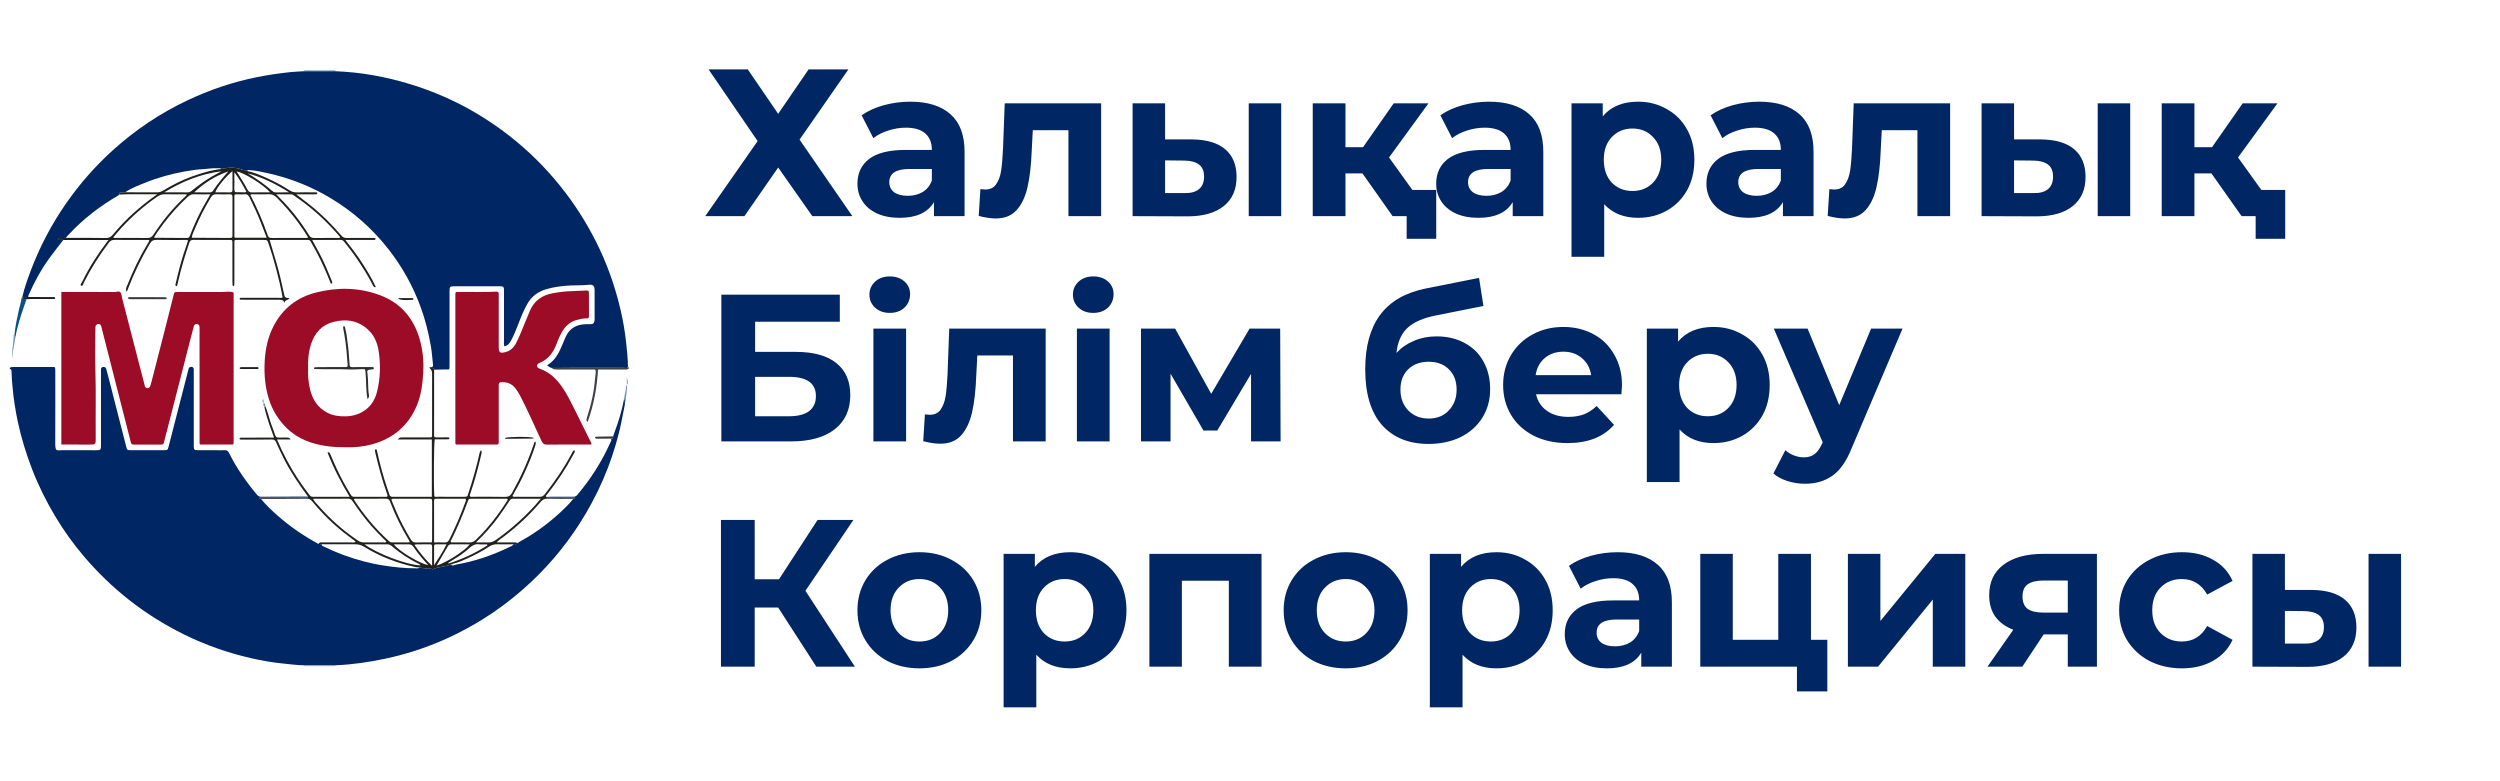
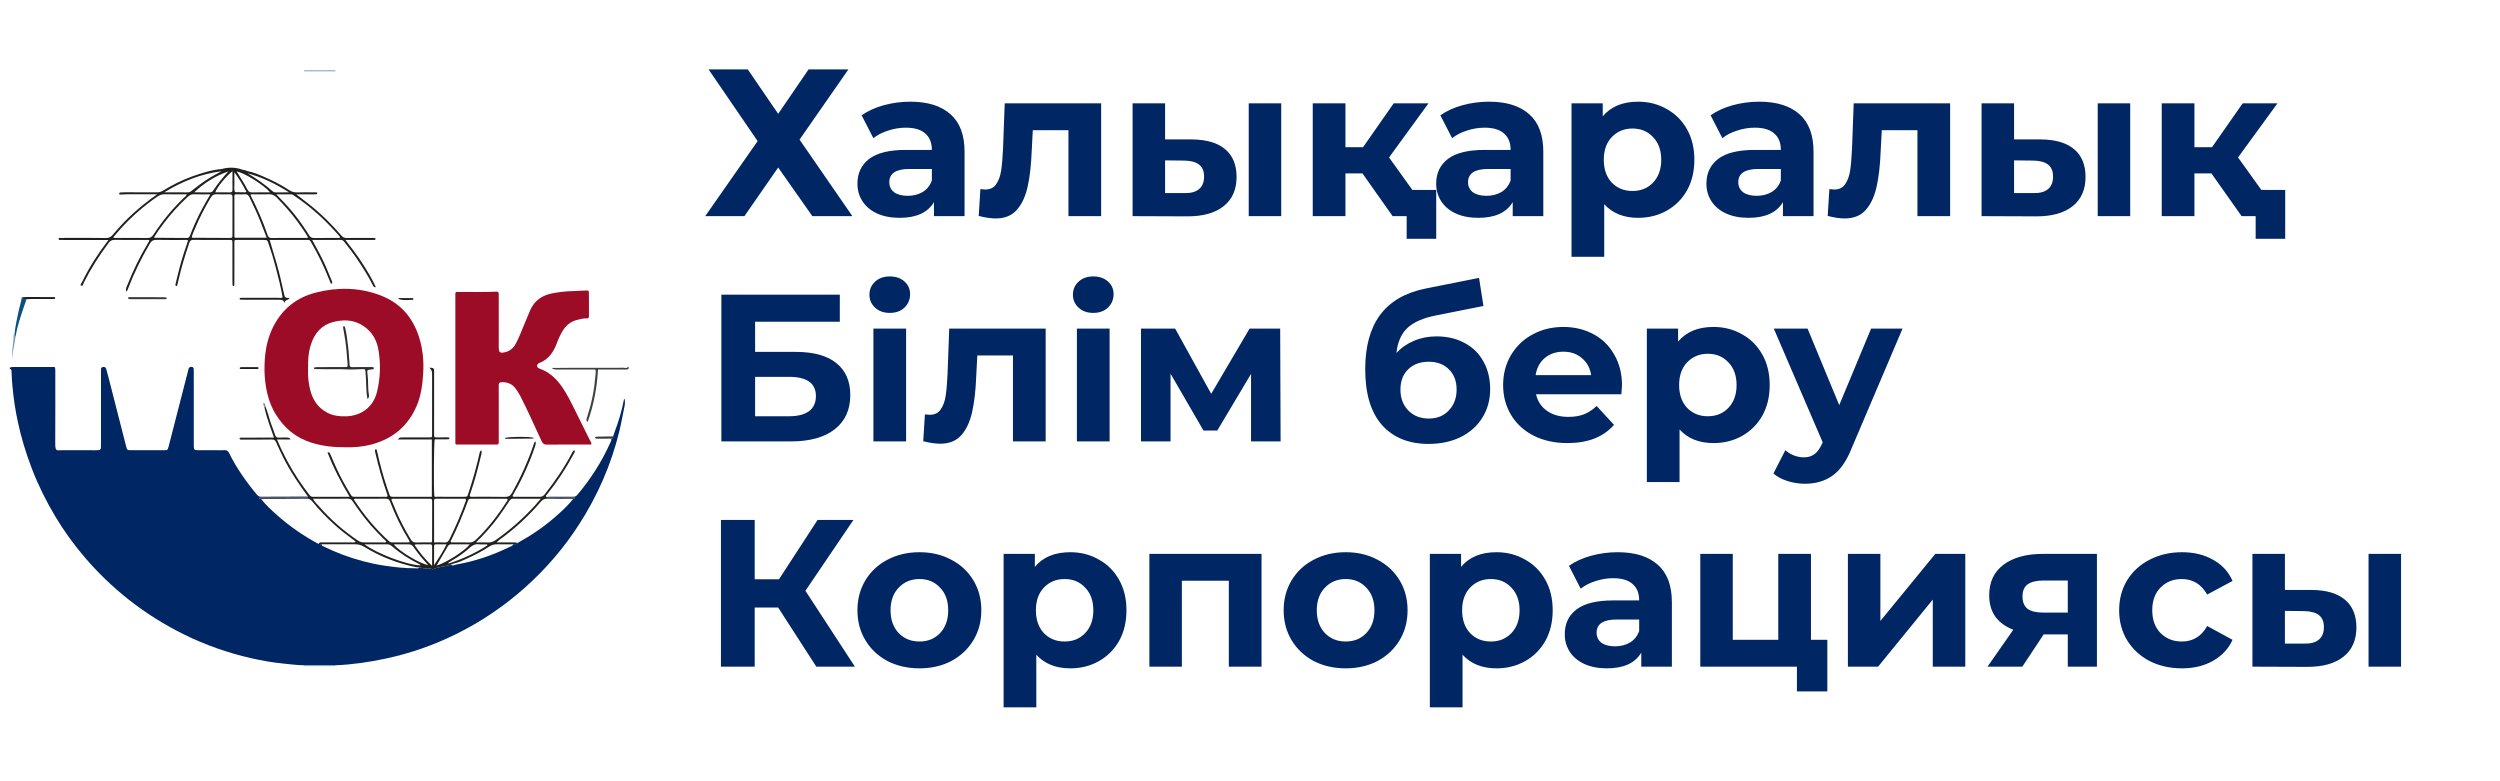
<svg xmlns="http://www.w3.org/2000/svg" width="1920" height="600" viewBox="0 0 1920 600" fill="none">
  <path d="M7.5 282.46C8.48 281.8 9.6 281.87 10.71 281.87C20.38 281.88 30.05 281.88 39.72 281.88C42.07 281.88 42.48 281.25 42.48 284.79C42.46 303.39 42.54 321.99 42.43 340.58C42.39 347.02 43.7 345.75 47.5 345.77C56.05 345.8 64.61 345.79 73.17 345.78C77.53 345.77 77.55 345.76 77.55 341.47C77.56 323.24 77.55 305.02 77.55 286.79C77.55 285.8 77.57 284.81 77.56 283.81C77.55 282.66 77.97 281.97 79.25 281.85C80.41 281.75 81.22 282.1 81.54 283.21C82.15 285.33 82.72 287.47 83.27 289.61C87.78 307.21 92.28 324.81 96.77 342.41C97.61 345.71 97.6 345.75 100.87 345.76C109.18 345.78 117.48 345.79 125.79 345.76C128.69 345.75 128.77 345.72 129.52 342.81C132.76 330.33 135.96 317.84 139.16 305.35C140.96 298.34 142.7 291.32 144.57 284.33C144.79 283.49 144.79 282.29 145.95 281.9C147.66 281.32 148.8 282.07 148.82 283.9C148.86 288.24 148.83 292.58 148.83 296.92C148.83 311.43 148.83 325.93 148.83 340.44C148.83 341.06 148.82 341.68 148.83 342.3C148.9 345.49 149.1 345.73 152.18 345.75C156.89 345.79 161.6 345.76 166.31 345.77C168.29 345.77 170.29 345.89 172.26 345.73C174.13 345.58 175.13 346.26 175.97 347.97C178.86 353.85 182.2 359.47 185.91 364.88C189.48 370.09 193.25 375.13 197.36 379.93C198.24 380.96 199.04 381.5 200.43 381.49C212.46 381.41 224.48 381.4 236.51 381.37C236.03 382.79 234.84 382.07 234.02 382.08C223.05 382.13 212.08 382.11 201.11 382.14C200.42 382.14 199.53 381.68 198.96 382.74C199.45 382.85 199.91 382.96 200.37 383.07C204.25 387.89 208.77 392.1 213.39 396.16C222.95 404.55 233.39 411.71 244.59 417.75C245.44 417.84 246.29 417.93 247.14 418.01C246.8 419.3 247.94 419.37 248.62 419.71C253.46 422.11 258.42 424.27 263.5 426.14C273.78 429.9 284.27 432.79 295.13 434.4C302.96 435.56 310.78 436.49 318.7 436.43C319.85 436.42 321.17 436.96 322.14 435.81C324.03 436.27 325.93 436.56 327.9 436.48C329.09 436.43 330.35 436.18 331.48 437.01C331.8 437.25 332.51 437.28 332.88 437.09C337.05 435.02 341.84 435.34 346.09 433.61C347.58 434.99 349.02 433.79 350.49 433.54C364.77 431.08 378.33 426.4 391.34 420.08C392.41 419.56 393.71 419.33 394.21 418.01C395.17 417.45 396.68 418.67 397.33 417.07C407.88 411.33 417.75 404.58 426.77 396.67C431.59 392.45 436.34 388.1 440.32 383.03C440.74 382.77 441.55 383.21 441.64 382.12C435.21 382.12 428.83 382.15 422.44 382.09C421.54 382.08 420.48 382.63 419.72 381.63C420.95 381.58 422.18 381.49 423.41 381.48C428.98 381.46 434.55 381.44 440.11 381.5C441.45 381.51 442.41 381.2 443.31 380.14C453.64 367.94 462.15 354.6 468.69 340.01C469.12 339.04 469.89 338.07 469.4 336.86C470.55 336.86 471.16 336.39 470.88 335.15C471.27 334 471.62 332.84 472.05 331.7C475.18 323.46 477.67 315.05 479.28 306.38C480.42 306.82 479.57 307.88 479.96 308.56C479.91 309.43 479.97 310.31 479.8 311.15C478.37 318 477.2 324.89 475.52 331.7C469.28 357.03 458.97 380.58 444.9 402.49C433.28 420.6 419.39 436.78 403.33 451.13C387.29 465.46 369.65 477.4 350.4 486.92C333.05 495.5 314.9 501.85 295.93 505.87C283.25 508.55 270.49 510.43 257.53 510.94C249.54 510.94 241.55 510.94 233.56 510.94C227.87 510.85 222.25 510.09 216.6 509.51C208.5 508.69 200.5 507.24 192.61 505.43C174.97 501.38 157.95 495.44 141.69 487.43C126.36 479.88 111.94 470.88 98.53 460.26C86.26 450.54 75.06 439.72 64.91 427.84C56.55 418.05 49.04 407.63 42.43 396.58C35.41 384.84 29.34 372.63 24.45 359.84C19.97 348.12 16.29 336.18 13.68 323.92C11.79 315.01 10.39 306.03 9.59 296.94C9.25 293.12 8.95 289.31 8.88 285.48C8.86 284.47 8.77 283.46 7.49 283.2C7.5 282.96 7.5 282.71 7.5 282.46Z" fill="#002664" />
  <path d="M257.47 54.07C257.47 54.29 257.5 54.5 257.57 54.71C249.56 54.71 241.56 54.71 233.55 54.71C233.62 54.51 233.65 54.29 233.66 54.08C241.6 54.07 249.53 54.07 257.47 54.07Z" fill="#698DB5" />
  <path d="M233.66 511.6C233.68 511.38 233.65 511.16 233.58 510.96C241.57 510.96 249.56 510.96 257.55 510.96C257.48 511.17 257.45 511.38 257.47 511.6C249.53 511.6 241.6 511.6 233.66 511.6Z" fill="#7D99BE" />
-   <path d="M233.55 54.71C241.56 54.71 249.56 54.71 257.57 54.71C277.23 55.42 296.42 58.94 315.19 64.69C343.03 73.21 368.43 86.51 391.37 104.45C405.95 115.85 419.02 128.78 430.59 143.26C441.12 156.43 450.13 170.51 457.72 185.55C466.23 202.41 472.47 220.1 476.71 238.47C478.53 246.36 479.92 254.36 480.8 262.45C481.5 268.84 482.23 275.21 482.24 281.64C481.49 283.22 480.06 282.45 478.97 282.45C465.53 282.51 452.09 282.48 438.64 282.49C433.71 282.5 428.78 282.56 423.85 282.6C422.48 282.32 421.34 281.66 420.23 280.52C426.6 276.71 429.52 270.46 432.19 264.03C433.03 261.99 433.85 259.93 434.82 257.95C437.79 251.88 442.93 249.27 449.46 249.01C450.82 248.95 452.19 249.04 453.55 248.98C455.55 248.88 456.18 248.34 456.55 246.4C456.69 245.68 456.66 244.92 456.66 244.18C456.67 237.24 456.68 230.3 456.66 223.36C456.65 219.37 455.64 218.32 451.86 218.74C447.29 219.25 442.71 219 438.14 219.24C431.73 219.57 425.4 220.33 419.23 222.21C413.2 224.05 408.49 227.47 405.23 232.98C402.2 238.1 400.12 243.6 397.98 249.1C396.28 253.46 394.54 257.8 392.27 261.91C391.16 263.92 389.8 265.5 387.43 265.99C386.79 264.65 387.09 263.39 387.08 262.18C387.06 249.91 387.07 237.64 387.07 225.37C387.07 224.25 387.05 223.14 387.04 222.02C387.03 220.67 386.34 219.96 385.01 219.89C384.39 219.85 383.77 219.87 383.15 219.87C371.87 219.87 360.59 219.87 349.31 219.87C348.94 219.87 348.57 219.86 348.19 219.87C345.77 219.99 345.38 220.36 345.26 222.67C345.22 223.54 345.25 224.4 345.25 225.27C345.25 243.49 345.25 261.71 345.25 279.93C345.25 284.61 345.46 283.67 341.57 283.75C338.85 283.81 336.12 283.86 333.4 283.91C332.76 282.09 331.17 282.54 329.82 282.42C329.96 281.72 330.53 281.85 330.97 281.9C332.34 282.03 332.69 281.36 332.55 280.12C332.02 275.47 331.74 270.77 330.96 266.16C329.2 255.86 326.69 245.75 323.09 235.9C317.15 219.66 308.84 204.78 298.18 191.19C285.9 175.54 271.21 162.62 254.2 152.34C239.01 143.16 222.71 136.76 205.39 132.94C200.83 131.93 196.25 130.95 191.57 130.63C190.9 130.59 190.04 130.28 189.78 131.35C188.53 130.56 187.03 130.66 185.67 130.17C180.61 128.35 175.43 128.4 170.25 129.79C169.19 128.9 167.92 129.31 166.74 129.23C163.39 129 160.09 129.69 156.76 129.84C151.82 130.06 146.92 130.77 142.08 131.64C131.56 133.54 121.25 136.35 111.33 140.4C106.13 142.52 100.8 144.42 96.14 147.69C94.93 147.73 93.71 147.74 92.51 147.83C91.44 147.91 91.6 148.72 91.65 149.44C91.38 149.67 91.14 149.94 90.84 150.11C76.81 158.24 64.07 168.01 53 179.89C52.18 180.77 51.16 181.51 50.72 182.7C50 182.72 49.26 182.67 48.56 182.79C47.33 183 45.01 182.2 45.05 183.33C45.11 185.21 47.39 183.76 48.56 184.35C45.04 188.95 41.41 193.46 38.02 198.15C31.59 207.05 26.31 216.6 21.94 226.67C21.75 227.1 21.75 227.61 21.67 228.09C20.2 228.14 18.74 228.18 17.27 228.23L17.14 228.13C18.64 221.41 20.96 214.93 23.36 208.51C30.39 189.74 39.63 172.11 51.13 155.67C61.46 140.91 73.29 127.47 86.64 115.39C103.78 99.89 122.79 87.1 143.68 77.2C160.93 69.02 178.89 62.92 197.65 59.18C206.11 57.5 214.61 56.27 223.19 55.37C226.66 55.02 230.11 54.9 233.55 54.71Z" fill="#002664" />
-   <path d="M47.11 341.41C47.11 302.16 47.11 263.3 47.11 224.22C48.63 224.22 49.97 224.22 51.31 224.22C63.58 224.22 75.85 224.18 88.12 224.28C89.54 224.29 91.14 223.24 92.36 224.41C93.45 225.45 93.33 227.16 93.69 228.56C98.13 245.54 102.47 262.55 106.86 279.55C108.18 284.66 109.53 289.76 110.85 294.87C110.97 295.35 110.95 295.88 111.15 296.31C111.55 297.2 111.92 298.14 113.22 298.09C114.37 298.05 115.08 297.57 115.39 296.47C115.59 295.76 115.88 295.08 116.06 294.36C120.03 278.89 124.01 263.43 127.96 247.95C129.75 240.93 131.49 233.9 133.27 226.88C133.94 224.25 133.96 224.23 136.75 224.23C148.03 224.22 159.31 224.21 170.59 224.24C173.4 224.25 176.23 223.6 179.13 224.51C179.7 225.14 179.43 226.05 179.43 226.89C179.44 263.95 179.44 301.01 179.44 338.07C179.44 341.87 179.74 341.41 176.05 341.42C169.61 341.44 163.16 341.44 156.72 341.42C152.86 341.4 153.26 341.97 153.25 337.78C153.23 331.34 153.25 324.89 153.25 318.44C153.25 296.87 153.25 275.31 153.25 253.74C153.25 252.87 153.29 252 153.24 251.14C153.16 249.89 152.57 249.01 151.25 248.89C149.97 248.77 149.16 249.37 148.83 250.67C147.89 254.36 146.88 258.03 145.93 261.72C140.11 284.43 134.3 307.15 128.48 329.86C127.63 333.19 126.65 336.5 125.89 339.85C125.61 341.1 125.04 341.44 123.88 341.44C116.82 341.41 109.75 341.41 102.69 341.44C101.4 341.44 100.84 341.1 100.48 339.67C96.6 324.19 92.58 308.74 88.62 293.27C85.09 279.47 81.62 265.66 78.07 251.87C77.84 250.96 77.74 249.87 76.9 249.21C75.49 248.12 73.23 249.29 73.29 251.3C73.35 253.15 73.19 254.97 73.19 256.81C73.21 265.98 72.97 275.16 73.25 284.32C73.78 301.66 73.35 319 73.51 336.34C73.56 341.44 73.51 341.44 68.58 341.44C61.51 341.41 54.45 341.41 47.11 341.41Z" fill="#9C0C26" />
  <path d="M265.54 343.5C256.13 343.6 247.52 342.58 239.06 339.93C227.15 336.2 218.33 328.78 211.85 318.32C207.23 310.86 204.96 302.66 203.81 294C203.07 288.43 202.99 282.88 203.29 277.33C203.79 267.92 205.75 258.8 210.14 250.35C217.09 236.96 228.12 228.38 242.51 224.71C258.95 220.51 275.51 220.63 291.64 226.63C307.47 232.51 317.4 243.96 322.17 259.99C324.77 268.71 325.57 277.69 325.01 286.73C324.48 295.08 323.48 303.36 320.2 311.24C313.67 326.94 302.06 336.71 285.83 341.22C278.98 343.1 271.99 343.69 265.54 343.5ZM236.61 283.09C236.36 288.34 236.84 293.74 238.12 299.05C240 306.85 244.02 313.1 251.3 316.93C255.8 319.3 260.64 319.85 265.66 319.73C276.73 319.46 286.5 313.28 289.55 300.9C292.1 290.54 292.41 280.12 290.8 269.66C289.91 263.87 287.81 258.4 283.61 254.13C275.85 246.24 266.3 244.6 255.98 247.26C247.12 249.54 241.71 255.72 238.9 264.24C236.91 270.28 236.39 276.54 236.61 283.09Z" fill="#9C0C26" />
  <path d="M329.82 282.41C331.17 282.53 332.76 282.08 333.4 283.9C333.39 300.26 333.39 316.62 333.38 332.98C333.38 333.48 333.4 333.97 333.38 334.47C333.32 335.63 333.94 335.92 334.98 335.91C338.08 335.87 341.18 335.91 344.27 335.89C344.72 335.89 345.07 336.14 345.12 336.43C345.23 336.98 344.86 337.33 344.29 337.37C343.8 337.41 343.3 337.39 342.8 337.39C339.83 337.39 336.85 337.39 333.9 337.39C333.2 340.06 332.97 373.04 333.57 381.12C334.26 381.87 335.18 381.51 335.99 381.51C342.68 381.54 349.37 381.49 356.07 381.54C359.31 381.56 358.89 381.25 359.64 379.02C363.06 368.74 366.03 358.34 368.36 347.76C368.46 347.29 368.66 346.83 368.88 346.4C368.98 346.22 369.27 346.13 369.62 345.9C370.29 347.39 369.68 348.74 369.37 350.1C367.02 360.18 364.32 370.15 360.91 379.92C360.79 380.26 360.82 380.65 360.78 381.01C361.61 381.9 362.66 381.51 363.6 381.52C371.66 381.55 379.71 381.43 387.77 381.6C390.45 381.66 391.96 380.84 393.3 378.44C399.97 366.45 405.62 354.03 409.96 341.02C410.19 340.32 410.25 339.55 411.2 339.06C411.73 340.26 411.4 341.27 411.03 342.43C408.65 349.96 405.54 357.2 402.25 364.36C399.63 370.06 396.61 375.56 393.55 380.97C394.36 381.86 395.28 381.51 396.1 381.51C402.17 381.54 408.25 381.49 414.32 381.56C416.06 381.58 417.21 381.08 418.36 379.61C426.27 369.59 433.4 359.08 439.35 347.78C439.79 346.94 440.06 345.87 441.53 345.92C441.62 347.32 440.73 348.37 440.15 349.46C434.37 360.27 427.57 370.41 419.92 379.99C419.58 380.42 418.51 380.94 419.73 381.63C420.48 382.63 421.55 382.08 422.45 382.09C428.84 382.15 435.22 382.12 441.65 382.12C441.56 383.22 440.74 382.77 440.33 383.03C433.78 383.03 427.23 383.13 420.68 382.96C418.35 382.9 416.8 383.58 415.29 385.37C406.98 395.21 397.6 403.94 387.38 411.78C385.5 413.22 383.36 414.36 381.42 416.57C385.85 416.57 389.79 416.57 393.73 416.57C394.96 416.57 396.21 416.37 397.34 417.07C396.69 418.67 395.19 417.45 394.22 418.01C390.15 418.02 386.07 418.13 382.01 418.01C379.69 417.94 377.68 418.47 375.75 419.74C370.41 423.27 364.74 426.21 358.94 428.86C355.5 430.43 352.04 432.03 348.3 432.84C347.9 432.73 347.64 432.85 347.56 433.28C347.07 433.39 346.59 433.49 346.1 433.6C341.85 435.33 337.06 435.01 332.89 437.08C332.51 437.27 331.81 437.24 331.49 437C330.36 436.17 329.1 436.41 327.91 436.47C325.94 436.56 324.04 436.27 322.15 435.8C321.17 435.72 320.16 435.75 319.2 435.55C305.16 432.55 291.93 427.46 279.68 419.95C277.48 418.6 275.28 418 272.72 418.02C264.2 418.09 255.68 418.01 247.16 418C246.31 417.91 245.46 417.82 244.61 417.74C245.39 416.08 246.92 416.6 248.2 416.59C255.25 416.55 262.31 416.58 269.36 416.55C270.57 416.54 271.83 416.84 273.14 416.25C272.6 415.18 271.57 414.71 270.71 414.08C265.93 410.58 261.29 406.91 256.86 402.96C250.67 397.42 245 391.41 239.73 385.01C238.66 383.72 237.55 382.95 235.67 382.97C223.91 383.09 212.16 383.06 200.4 383.07C199.94 382.96 199.49 382.86 198.99 382.74C199.57 381.68 200.45 382.15 201.14 382.14C212.11 382.11 223.08 382.13 234.05 382.08C234.87 382.08 236.06 382.8 236.54 381.37C229.6 371.92 222.99 362.26 217.74 351.75C215.76 347.79 213.87 343.77 212.07 339.72C211.39 338.2 210.63 337.5 208.82 337.53C201.64 337.67 194.45 337.61 187.26 337.62C186.52 337.62 185.77 337.63 185.03 337.61C184.53 337.6 184.01 337.5 183.99 336.88C183.97 336.21 184.53 336.15 185.02 336.15C189.85 336.12 194.68 336.1 199.52 336.09C203.1 336.08 206.67 336.09 210.44 336.09C207.78 328.95 205.36 322.13 203.58 315.1C203.34 314.15 203.17 313.17 202.97 312.21C203.26 312.22 203.56 312.23 203.85 312.25C205.79 316.66 206.72 321.4 208.35 325.91C209.31 328.57 210.41 331.2 211.22 333.91C211.75 335.69 212.73 336.21 214.46 336.1C216.44 335.98 218.43 336.08 220.41 336.05C221.44 336.04 222.39 336.13 223.25 337.52C219.69 337.52 216.36 337.52 212.74 337.52C217.33 348.45 222.67 358.42 228.91 367.92C231.63 372.06 234.54 376.05 237.55 379.97C238.27 380.91 238.95 381.54 240.25 381.54C249.53 381.5 258.82 381.52 268.51 381.52C261.87 370.43 256.09 359.35 251.52 347.47C252.89 347.01 253.29 347.88 253.68 348.78C255.3 352.51 256.87 356.26 258.58 359.94C261.7 366.66 265.23 373.16 269.12 379.47C269.77 380.53 270.26 381.56 271.84 381.55C280.37 381.49 288.9 381.52 297.31 381.52C297.97 380.38 297.4 379.67 297.12 378.89C293.53 368.66 290.7 358.21 288.22 347.66C288.11 347.18 288.02 346.69 287.97 346.2C287.92 345.69 288.01 345.16 288.59 345.06C289.25 344.94 289.34 345.49 289.45 345.99C291.66 355.97 294.27 365.85 297.59 375.53C298.07 376.93 298.65 378.29 299.05 379.71C299.4 380.95 300.01 381.55 301.39 381.55C311.41 381.51 321.43 381.53 331.65 381.53C331.65 366.8 331.65 352.25 331.65 337.52C322.9 337.52 314.26 337.52 305.45 337.52C306.95 335.99 306.95 335.96 309.06 335.95C315.38 335.92 321.71 335.95 328.03 335.9C332.26 335.87 331.83 336.59 331.84 332.24C331.85 317.73 331.85 303.23 331.85 288.72C331.86 284.79 331.86 284.79 329.82 282.41ZM240.37 383.03C241.74 385.67 243.66 387.29 245.27 389.13C254.03 399.11 263.94 407.79 274.96 415.21C276.49 416.24 278.03 416.61 279.82 416.59C284.52 416.54 289.22 416.6 293.92 416.55C294.84 416.54 295.86 416.92 296.71 416.15C296.34 415.15 295.43 414.65 294.74 413.96C291.35 410.54 287.95 407.14 284.79 403.49C279.77 397.69 275.23 391.54 270.96 385.18C270.08 383.88 269.3 382.96 267.49 382.98C258.59 383.08 249.69 383.03 240.37 383.03ZM389.79 383.29C389.11 382.88 388.35 383.02 387.62 383.02C379.32 383.01 371.01 383.01 362.71 383.03C360.02 383.03 359.98 383.04 359.06 385.57C355.45 395.41 351.38 405.05 346.72 414.44C346.43 415.02 345.65 415.55 346.48 416.58C351.01 416.58 355.7 416.48 360.38 416.62C362.55 416.68 364.09 415.89 365.6 414.43C374.65 405.7 382.31 395.88 389.06 385.3C389.43 384.71 390.08 384.15 389.79 383.29ZM331.5 416.57C331.65 416.07 331.84 415.73 331.84 415.39C331.86 405.23 331.82 395.08 331.9 384.92C331.91 383.09 331.03 383 329.63 383.01C320.46 383.05 311.3 383.03 302.13 383.02C301.63 383.02 301.15 383.01 300.51 383.7C301.71 386.56 302.97 389.6 304.26 392.63C307.45 400.14 311.26 407.32 315.5 414.29C316.5 415.93 317.63 416.72 319.67 416.63C323.59 416.44 327.54 416.57 331.5 416.57ZM314.41 416.56C314.74 415.68 314.34 415.31 314.1 414.92C308.28 405.44 303.46 395.47 299.49 385.08C298.83 383.35 297.83 382.97 296.14 382.99C288.83 383.07 281.51 383.01 274.2 383.04C273.41 383.04 272.49 382.63 271.73 383.56C279.34 395.34 288.24 406.04 298.62 415.51C299.3 416.13 300 416.55 300.91 416.55C305.47 416.56 310.03 416.56 314.41 416.56ZM365.54 416.58C369.19 416.58 372.03 416.49 374.86 416.61C377.08 416.7 378.88 416.03 380.7 414.76C391.8 407 401.85 398.07 410.97 388.07C412.37 386.53 413.69 384.91 415.29 383.03C407.94 383.03 401.03 383.06 394.11 383C392.67 382.99 391.95 383.59 391.19 384.75C388.49 388.89 385.74 393 382.83 396.98C377.87 403.79 372.28 410.06 365.54 416.58ZM333.38 416.58C336.27 416.58 338.75 416.41 341.2 416.63C343.27 416.82 344.29 415.99 345.16 414.22C349.83 404.73 354.03 395.05 357.59 385.08C357.8 384.5 358.06 383.95 357.61 383.03C350.11 383.03 342.47 383.05 334.82 383.02C333.3 383.01 333.37 383.97 333.37 385C333.38 391.81 333.38 398.61 333.38 405.42C333.38 408.99 333.38 412.56 333.38 416.58ZM323.01 434.23C322.69 433.81 322.59 433.54 322.4 433.45C314.59 429.66 307.36 424.98 300.77 419.32C299.8 418.49 298.72 418.04 297.4 418.05C291.69 418.09 285.99 418.07 279.96 418.07C289.13 424.85 311.55 433.77 323.01 434.23ZM335.28 434.37C343.22 431.91 356.93 423.08 360.8 418.05C355.96 418.05 351.27 418.07 346.58 418.04C345.32 418.03 344.5 418.55 343.88 419.62C341.13 424.39 338.34 429.14 335.28 434.37ZM302.46 418.06C306.12 423.14 323.18 433.4 328.86 433.9C324.73 429.54 320.93 425 317.6 420.1C316.58 418.59 315.39 418 313.61 418.04C309.9 418.12 306.19 418.06 302.46 418.06ZM331.86 434.58C331.86 429.14 331.84 424.46 331.87 419.77C331.88 418.55 331.51 417.99 330.18 418.04C327.59 418.12 325 418.03 322.41 418.08C321.14 418.11 319.81 417.83 318.3 418.45C322.29 424.28 326.44 429.55 331.86 434.58ZM374.33 418.84C374.24 418.58 374.14 418.32 374.05 418.06C371.96 418.06 369.85 418.26 367.79 418.01C364.94 417.67 362.86 418.78 360.82 420.6C356.87 424.13 352.61 427.28 347.99 429.91C347.24 430.33 346.49 430.77 345.81 431.28C345.27 431.68 344.38 431.71 344.22 432.85C354.98 429.49 364.97 424.83 374.33 418.84ZM342.93 418.05C339.94 418.05 337.34 418.07 334.74 418.04C333.8 418.03 333.38 418.45 333.38 419.35C333.38 423.97 333.38 428.58 333.38 434.04C337.06 428.5 340.17 423.65 342.93 418.05Z" fill="#21211F" />
  <path d="M170.26 129.79C175.44 128.4 180.62 128.36 185.68 130.17C187.04 130.66 188.54 130.55 189.79 131.35C194.54 132.24 198.96 134.15 203.35 136.05C209.8 138.85 216.07 142.03 221.95 145.92C223.86 147.18 225.81 147.87 228.18 147.77C232.39 147.59 236.61 147.71 240.82 147.73C241.79 147.73 242.8 147.54 243.75 148.04C243.58 149.58 242.41 149.22 241.52 149.23C237.06 149.26 232.61 149.24 227.53 149.24C231.22 152.11 234.46 154.59 237.67 157.12C246.66 164.18 254.71 172.21 262.13 180.88C263.28 182.23 264.46 182.8 266.24 182.78C272.44 182.68 278.64 182.73 284.83 182.76C286.04 182.77 287.29 182.52 288.46 183.11C288.43 184.61 287.36 184.25 286.61 184.26C280.91 184.29 275.21 184.27 269.5 184.27C268.27 184.27 267.04 184.27 265.25 184.27C269.87 190.3 274.26 195.91 278.1 201.91C281.92 207.89 285.68 213.92 288.67 220.54C286.79 220.81 286.52 219.38 286.02 218.4C282.58 211.68 278.54 205.33 274.34 199.07C271.24 194.45 267.8 190.07 264.35 185.7C263.62 184.77 262.86 184.23 261.57 184.24C254.39 184.31 247.21 184.27 239.76 184.27C241.76 187.97 243.62 191.38 245.45 194.81C249.06 201.56 251.97 208.62 254.83 215.71C255.01 216.16 255.15 216.64 255.22 217.12C255.25 217.3 255.06 217.61 254.88 217.71C254.55 217.9 254.14 217.88 253.96 217.49C253.6 216.71 253.3 215.91 252.98 215.12C249.01 205.13 244.43 195.44 238.97 186.18C238.41 185.22 238.06 184.25 236.6 184.26C226.82 184.31 217.04 184.29 207.09 184.29C208.9 190.37 210.68 196.2 212.38 202.06C214.58 209.63 216.31 217.33 218 225.02C218.78 228.6 218.68 228.62 222.5 229.04C221.36 230.6 218.64 230.19 218.46 232.8C217.87 230.39 216.39 230.19 214.46 230.2C205.41 230.27 196.36 230.19 187.31 230.17C186.44 230.17 185.57 230.2 184.71 230.14C184.37 230.12 183.99 229.94 183.99 229.47C183.99 229.04 184.28 228.78 184.63 228.75C185.62 228.68 186.61 228.69 187.6 228.69C196.28 228.7 204.95 228.74 213.63 228.73C214.72 228.73 215.85 228.99 217.05 228.44C215.75 220.7 213.78 213.11 211.81 205.52C210.2 199.33 208.36 193.2 206.25 187.16C205.25 184.3 205.28 184.29 202.17 184.28C195.72 184.27 189.28 184.27 182.83 184.29C181.99 184.29 181.11 184.05 180.01 184.74C180.01 185.63 180.01 186.71 180.01 187.79C180.01 197.21 180.01 206.63 180 216.05C180 217.04 180.01 218.03 179.94 219.02C179.92 219.35 179.74 219.77 179.25 219.67C178.86 219.59 178.6 219.32 178.58 218.93C178.53 217.94 178.51 216.95 178.51 215.96C178.5 206.17 178.51 196.37 178.49 186.58C178.49 184.34 178.44 184.29 176.31 184.28C167.01 184.26 157.71 184.34 148.42 184.22C146.5 184.19 145.89 185.05 145.37 186.57C142.09 196.12 139.19 205.78 136.95 215.63C136.7 216.71 136.44 217.78 136.19 218.86C136.07 219.39 135.79 219.87 135.23 219.66C134.76 219.49 134.62 218.92 134.75 218.39C135.84 213.96 136.86 209.52 138.04 205.11C139.89 198.22 142.06 191.42 144.44 184.72C143.48 183.95 142.45 184.3 141.5 184.29C134.43 184.26 127.37 184.39 120.3 184.21C117.74 184.14 116.34 184.97 115.04 187.19C108.52 198.26 102.89 209.74 98.33 221.75C98.02 222.57 97.73 223.35 97.14 224.04C96.19 222.18 97.15 220.55 97.79 218.94C102.18 207.92 107.28 197.25 113.43 187.09C113.87 186.36 114.28 185.61 114.77 184.75C114.02 184.02 113.15 184.28 112.37 184.28C104.31 184.26 96.25 184.32 88.2 184.22C86.17 184.19 84.84 184.72 83.56 186.42C76.33 196.01 69.89 206.08 64.49 216.82C63.97 217.86 63.77 220.06 62.22 219.35C61.22 218.89 62.7 217.27 63.2 216.24C68.41 205.54 74.76 195.55 81.97 186.09C82.34 185.6 82.71 185.11 83.29 184.34C71.51 184.34 60.03 184.34 48.55 184.34C47.38 183.75 45.11 185.2 45.04 183.32C45 182.19 47.31 182.99 48.55 182.78C49.25 182.66 49.99 182.72 50.71 182.69C60.98 182.7 71.25 182.62 81.51 182.79C83.93 182.83 85.27 181.89 86.73 180.15C91.57 174.37 96.72 168.88 102.34 163.81C108.02 158.69 113.98 153.95 120.74 149.22C118.69 149.22 117.22 149.2 115.75 149.22C107.71 149.33 99.67 148.96 91.64 149.42C91.59 148.7 91.43 147.89 92.5 147.81C93.71 147.72 94.92 147.72 96.13 147.67C104.3 147.68 112.48 147.64 120.65 147.73C122.49 147.75 123.98 147.16 125.5 146.24C132.36 142.07 139.49 138.44 147.05 135.69C154.61 132.98 162.21 130.52 170.26 129.79ZM86.9 182.33C87.98 182.94 88.86 182.74 89.71 182.74C97.52 182.75 105.33 182.67 113.13 182.79C115.38 182.83 116.63 182.08 117.87 180.17C124.72 169.67 132.62 160.01 141.77 151.41C142.38 150.83 143.16 150.36 143.47 149.23C137.83 149.23 132.27 149.31 126.7 149.19C124.48 149.14 122.66 149.75 120.85 150.99C110.7 157.96 101.52 166.03 93.18 175.06C91.03 177.4 89.02 179.87 86.9 182.33ZM236.73 182.54C234.23 178.23 231.48 174.31 228.65 170.44C223.83 163.83 218.41 157.75 212.7 151.9C210.85 150 208.94 149 206.2 149.17C202.5 149.4 198.78 149.2 195.06 149.25C194.15 149.26 193.15 148.93 192.28 149.67C197.4 159.68 201.94 169.91 205.54 180.54C206.06 182.09 206.84 182.81 208.69 182.78C217.48 182.66 226.27 182.74 235.06 182.73C235.54 182.74 236.02 182.63 236.73 182.54ZM147.25 182.4C147.45 182.5 147.56 182.6 147.67 182.6C157.43 182.65 167.18 182.67 176.94 182.75C178.34 182.76 178.53 182.06 178.52 180.91C178.49 171.02 178.46 161.13 178.54 151.24C178.55 149.5 177.84 149.18 176.36 149.21C173.02 149.28 169.68 149.36 166.35 149.19C164.25 149.08 163.03 149.79 161.94 151.61C157.2 159.53 152.95 167.69 149.45 176.24C148.62 178.26 147.59 180.22 147.25 182.4ZM118.28 182.38C118.55 182.51 118.66 182.61 118.76 182.61C127.04 182.66 135.32 182.68 143.59 182.77C144.98 182.78 145.45 182.11 145.9 180.93C148.67 173.68 151.84 166.62 155.54 159.79C157.41 156.34 159.42 152.98 161.55 149.25C157.21 149.25 153.14 149.37 149.08 149.2C147.03 149.11 145.62 149.86 144.17 151.19C137.31 157.47 131.17 164.38 125.56 171.77C122.99 175.17 120.41 178.62 118.28 182.38ZM212.16 149.27C213.56 150.71 214.67 151.85 215.79 152.99C224.07 161.4 231.24 170.68 237.42 180.73C238.39 182.3 239.56 182.81 241.34 182.78C247.16 182.69 252.99 182.76 258.81 182.73C259.59 182.73 260.49 183.09 261.16 182.35C261.06 182.07 261.05 181.79 260.9 181.62C259.76 180.32 258.59 179.04 257.43 177.75C248.2 167.49 237.92 158.43 226.5 150.68C225.59 150.06 224.77 149.26 223.55 149.27C219.85 149.28 216.16 149.27 212.16 149.27ZM204.82 182.59C203.23 178.48 201.75 174.61 200.24 170.75C197.69 164.22 194.71 157.89 191.63 151.6C190.75 149.81 189.72 148.96 187.66 149.2C185.95 149.4 184.2 149.27 182.47 149.23C179.8 149.16 180.01 149.4 180.01 151.63C180.03 161.52 180.02 171.41 180.02 181.3C180.02 181.78 179.98 182.29 180.52 182.6C188.49 182.59 196.48 182.59 204.82 182.59ZM170.11 131.52C154.46 133.5 140.19 139.16 126.15 147.72C132.64 147.72 138.32 147.7 144 147.74C145.19 147.75 146.09 147.4 147.02 146.66C149.41 144.72 151.89 142.88 154.36 141.05C159.3 137.39 164.67 134.43 170.11 131.52ZM207.43 147.73C202.67 142 186.77 132.15 181.78 131.77C184.65 136.37 187.63 140.91 190.12 145.74C190.9 147.24 191.87 147.83 193.62 147.78C198.18 147.64 202.75 147.73 207.43 147.73ZM149.12 147.73C153.07 147.73 157.02 147.7 160.96 147.75C162.19 147.77 163.04 147.41 163.73 146.35C167.16 141.12 171.15 136.34 175.36 131.66C165.5 135.03 156.88 140.44 149.12 147.73ZM178.52 131.45C173.18 135.77 166.39 144.17 165.33 147.73C169.09 147.73 172.8 147.65 176.51 147.76C178.23 147.81 178.57 147.09 178.54 145.57C178.47 140.99 178.52 136.41 178.52 131.45ZM190.12 133.09C196.81 137.06 203.19 141.42 209 146.59C209.75 147.26 210.51 147.77 211.61 147.75C214.83 147.69 218.05 147.73 222.07 147.73C211.56 141.13 201.3 136.11 190.12 133.09ZM180.01 132.28C180.01 135.33 179.92 137.65 180.03 139.95C180.16 142.49 179.46 145.09 180.52 147.57C183.1 147.62 185.69 147.68 188.27 147.71C188.49 147.71 188.72 147.54 189.25 147.33C186.6 142.33 183.87 137.44 180.01 132.28Z" fill="#20201F" />
  <path d="M11.18 256.39C11.77 250.13 13.22 244.03 14.53 237.91C15.2 234.79 16.3 231.77 16.62 228.58C16.64 228.42 16.97 228.29 17.15 228.14L17.28 228.24C17.11 229.06 17.28 229.62 18.27 229.65C18.98 229.67 19.68 229.75 20.39 229.8C18.96 233.97 17.45 238.11 16.11 242.31C14.4 247.66 12.88 253.07 11.91 258.61C10.59 258.22 11.56 257.08 11.18 256.39Z" fill="#095083" />
  <path d="M113.13 228.22C117.21 228.22 121.29 228.21 125.37 228.23C126.1 228.23 126.84 228.28 127.56 228.38C127.73 228.4 127.92 228.68 128.01 228.87C128.2 229.32 127.81 229.64 127.52 229.7C126.93 229.83 126.3 229.81 125.69 229.81C117.4 229.8 109.12 229.79 100.83 229.77C100.34 229.77 99.84 229.77 99.35 229.73C98.85 229.68 98.35 229.53 98.37 228.9C98.39 228.26 98.91 228.18 99.41 228.18C103.99 228.17 108.56 228.18 113.14 228.18C113.13 228.19 113.13 228.21 113.13 228.22Z" fill="#3B3A39" />
  <path d="M20.38 229.8C19.67 229.75 18.97 229.66 18.26 229.65C17.27 229.62 17.1 229.06 17.27 228.24C18.74 228.19 20.2 228.15 21.67 228.1C27.35 228.11 33.02 228.13 38.7 228.14C39.56 228.14 40.43 228.15 41.29 228.15C41.79 228.15 42.35 228.23 42.39 228.81C42.45 229.71 41.71 229.64 41.1 229.64C40.36 229.65 39.62 229.64 38.88 229.64C33.94 229.64 29.01 229.63 24.07 229.64C22.85 229.65 21.61 229.75 20.38 229.8Z" fill="#1F1F1D" />
  <path d="M184.02 282.84C184.15 282.05 184.81 281.97 185.4 281.96C189.35 281.94 193.3 281.95 197.25 281.95C197.5 281.95 197.77 281.89 197.98 281.98C198.31 282.12 198.64 282.37 198.57 282.79C198.54 282.99 198.33 283.22 198.14 283.32C197.94 283.42 197.67 283.41 197.43 283.41C193.23 283.41 189.04 283.39 184.84 283.39C184.43 283.4 184.2 283.19 184.02 282.84Z" fill="#1E1E1C" />
  <path d="M11.18 256.39C11.56 257.08 10.59 258.22 11.91 258.61C11.24 262.53 10.75 266.48 9.87 270.37C9.5 272 9.67 273.76 9.41 275.45C9.05 273.13 9.21 270.88 9.48 268.52C9.83 265.39 10.3 262.23 10.46 259.07C10.5 258.14 10.08 257.04 11.18 256.39Z" fill="#7595BA" />
  <path d="M305.58 228.91C309.68 228.91 313.13 228.9 316.57 228.92C317.06 228.92 317.58 229.1 317.48 229.77C317.45 229.96 317.19 230.26 317.03 230.26C313.73 230.33 310.41 230.78 307.13 230.02C306.82 229.95 306.55 229.62 305.58 228.91Z" fill="#242422" />
  <path d="M203.86 312.25C203.57 312.24 203.27 312.23 202.98 312.21C201.86 311.41 202.44 310.27 202.39 309.26L202.44 309.22C203.61 309.91 203.85 311.03 203.86 312.25Z" fill="#888787" />
-   <path d="M202.39 309.26C201.08 308.52 201.69 307.51 201.97 306.46C202.73 307.35 202.33 308.33 202.44 309.22L202.39 309.26Z" fill="#888787" />
  <path d="M469.42 336.86C466.1 336.88 462.78 336.9 459.47 336.9C458.75 336.9 457.98 337.05 457.33 336.6C457.16 336.48 457 336.23 456.99 336.04C456.99 335.86 457.17 335.53 457.32 335.51C458.03 335.4 458.76 335.34 459.48 335.33C463.29 335.26 467.09 335.21 470.9 335.15C471.19 336.4 470.57 336.86 469.42 336.86Z" fill="#383837" />
-   <path d="M479.3 306.39C479.53 303.08 480.88 299.92 480.69 296.55C480.67 296.16 481.05 295.98 481.41 295.88L481.37 295.84C481.9 299.98 480.63 303.99 480.47 308.08C480.46 308.25 480.15 308.4 479.98 308.56C479.6 307.89 480.44 306.83 479.3 306.39Z" fill="#7093B9" />
  <path d="M454.25 341.09C453.45 341.67 452.56 341.4 451.72 341.4C441.19 341.42 430.65 341.34 420.12 341.47C417.75 341.5 416.79 340.61 415.82 338.54C410.46 327.03 405.4 315.39 399.57 304.11C398.44 301.91 397.11 299.84 395.56 297.9C392.84 294.5 389.25 293.39 385.08 293.51C383.67 293.55 383.06 294.23 383.04 295.56C383.02 296.55 383.03 297.54 383.03 298.53C383.03 311.42 383.03 324.31 383.03 337.2C383.03 338.07 383 338.94 383.03 339.8C383.06 340.86 382.64 341.44 381.52 341.41C381.15 341.4 380.78 341.41 380.4 341.41C370.36 341.41 360.32 341.41 350.37 341.41C349.4 340.73 349.72 339.79 349.72 338.98C349.71 301.67 349.71 264.37 349.71 227.06C349.71 226.69 349.74 226.31 349.71 225.94C349.61 224.73 350.02 224.07 351.37 224.2C352.23 224.28 353.1 224.22 353.97 224.21C363.01 224.09 372.05 224.48 381.09 223.99C382.36 223.92 382.97 224.3 383.02 225.54C383.05 226.41 383.03 227.27 383.03 228.14C383.03 240.91 383.03 253.67 383.03 266.44C383.03 270.71 383.92 271.49 388.1 270.45C391.77 269.53 394.39 267.19 396.17 263.85C398.67 259.17 400.54 254.21 402.55 249.32C404.04 245.68 405.52 242.04 407.09 238.43C410.43 230.75 416.52 226.64 424.58 225.2C429.44 224.33 434.32 223.66 439.28 223.6C442.74 223.56 446.19 223.19 449.65 223.11C452.14 223.05 452.27 223.19 452.28 225.52C452.32 231.22 452.24 236.92 452.33 242.62C452.35 244.08 451.89 244.71 450.45 244.56C448.44 244.35 446.5 244.97 444.59 245.35C439.7 246.31 435.72 248.75 432.82 252.99C430.49 256.4 428.96 260.15 427.51 263.94C425 270.52 421.26 275.97 414.42 278.69C413.3 279.14 412.36 279.89 412.46 281.09C412.56 282.28 413.61 282.85 414.74 283.25C422.44 285.98 427.85 291.43 432.27 298.05C435.36 302.68 437.9 307.61 440.38 312.58C444.57 320.97 448.75 329.36 452.89 337.77C453.41 338.82 454.21 339.8 454.25 341.09Z" fill="#9C0C26" />
  <path d="M423.85 282.59C428.78 282.55 433.71 282.48 438.64 282.48C452.08 282.46 465.53 282.49 478.97 282.44C480.06 282.44 481.48 283.21 482.24 281.63C483.07 282.32 483.34 283 482.13 283.56C481.19 283.99 480.17 283.78 479.19 283.78C472.64 283.8 466.08 283.79 459.3 283.79C458.53 297.6 456.02 310.98 451.38 323.95C450.34 323.42 450.15 322.75 450.52 321.59C452.24 316.08 453.83 310.53 455.01 304.87C456.27 298.82 456.9 292.7 457.46 286.56C457.54 285.73 457.76 284.84 457.05 283.78C455.15 283.78 453.08 283.78 451 283.78C443.44 283.78 435.88 283.78 428.32 283.78C426.72 283.78 425.09 283.92 423.85 282.59Z" fill="#3E4247" />
  <path d="M387.7 336.35C391.43 335.28 407.07 335.2 409.76 336.24C409.31 336.45 410.09 336.16 409.83 336.58C409.77 336.68 409.64 336.79 409.54 336.8C402.76 336.88 395.98 336.95 389.2 337C388.74 337 388.2 337.14 387.86 336.63C387.8 336.54 387.75 336.44 387.7 336.35Z" fill="#1D1D1B" />
-   <path d="M481.41 295.88C481.41 293.71 481.41 291.55 481.41 289.38C481.69 291.55 483.03 293.79 481.37 295.84L481.41 295.88Z" fill="#7093B9" />
  <path d="M348.29 432.86C348.17 433.21 347.97 433.44 347.55 433.3C347.63 432.87 347.89 432.74 348.29 432.86Z" fill="#00497E" />
  <path d="M282.21 306.43C280.84 299.31 281.44 292.47 280.69 285.71C280.44 283.51 280.54 283.4 278.36 283.47C274.79 283.58 271.14 283.91 267.66 283.73C259.61 283.29 251.59 283.73 243.56 283.46C242.94 283.44 242.31 283.5 241.71 283.39C241.43 283.34 240.98 283.11 241.16 282.63C241.24 282.43 241.42 282.13 241.58 282.11C242.43 282.01 243.29 281.94 244.14 281.94C250.95 281.93 257.77 281.95 264.58 281.92C267 281.91 267.13 281.85 266.94 279.42C266.35 271.92 265.83 264.4 264.46 256.98C264.12 255.16 263.77 253.35 263.48 251.52C263.43 251.23 263.64 250.7 263.87 250.6C264.39 250.37 264.81 250.69 264.93 251.24C265.38 253.29 265.96 255.32 266.21 257.39C266.84 262.78 267.79 268.14 268.01 273.58C268.1 275.67 268.42 277.76 268.47 279.85C268.51 281.37 268.97 282 270.61 281.96C274.94 281.86 279.28 281.92 283.61 281.92C284.23 281.92 284.85 281.91 285.47 281.92C286.17 281.94 287.17 281.73 287.11 282.8C287.05 283.72 286.09 283.66 285.35 283.73C281.97 284.06 281.81 284.09 282.27 287.35C283.02 292.63 282.37 297.99 283.35 303.25C283.57 304.36 283.44 305.46 282.21 306.43Z" fill="#2E2E2C" />
  <path d="M574.293 53.3L597.638 87.432L620.983 53.3H651.573L614.06 107.235L654.632 166H623.881L597.638 128.648L571.717 166H541.61L581.86 108.362L544.186 53.3H574.293ZM699.084 78.094C712.501 78.094 722.805 81.314 729.996 87.754C737.188 94.087 740.783 103.693 740.783 116.573V166H717.277V155.213C712.555 163.263 703.753 167.288 690.873 167.288C684.219 167.288 678.423 166.161 673.485 163.907C668.655 161.653 664.952 158.54 662.376 154.569C659.8 150.598 658.512 146.09 658.512 141.045C658.512 132.995 661.518 126.662 667.528 122.047C673.646 117.432 683.038 115.124 695.703 115.124H715.667C715.667 109.65 714.004 105.464 710.676 102.566C707.349 99.561 702.358 98.058 695.703 98.058C691.088 98.058 686.526 98.809 682.018 100.312C677.618 101.707 673.861 103.639 670.748 106.108L661.732 88.559C666.455 85.232 672.09 82.656 678.637 80.831C685.292 79.006 692.108 78.094 699.084 78.094ZM697.152 150.383C701.446 150.383 705.256 149.417 708.583 147.485C711.911 145.446 714.272 142.494 715.667 138.63V129.775H698.44C688.136 129.775 682.984 133.156 682.984 139.918C682.984 143.138 684.219 145.714 686.687 147.646C689.263 149.471 692.752 150.383 697.152 150.383ZM845.677 79.382V166H820.561V99.99H793.191L792.386 115.285C791.957 126.662 790.884 136.108 789.166 143.621C787.449 151.134 784.658 157.038 780.794 161.331C776.93 165.624 771.564 167.771 764.694 167.771C761.045 167.771 756.698 167.127 751.653 165.839L752.941 145.231C754.659 145.446 755.893 145.553 756.644 145.553C760.401 145.553 763.192 144.211 765.016 141.528C766.948 138.737 768.236 135.249 768.88 131.063C769.524 126.77 770.007 121.135 770.329 114.158L771.617 79.382H845.677ZM915.393 107.074C926.663 107.181 935.196 109.704 940.992 114.641C946.788 119.578 949.686 126.662 949.686 135.893C949.686 145.553 946.412 153.013 939.865 158.272C933.318 163.531 924.033 166.161 912.012 166.161L869.83 166V79.382H894.785V107.074H915.393ZM959.024 79.382H983.979V166H959.024V79.382ZM909.758 148.29C914.588 148.397 918.291 147.378 920.867 145.231C923.443 143.084 924.731 139.864 924.731 135.571C924.731 131.385 923.443 128.326 920.867 126.394C918.398 124.462 914.695 123.442 909.758 123.335L894.785 123.174V148.29H909.758ZM1046.35 133.156H1033.31V166H1008.19V79.382H1033.31V113.031H1046.83L1070.34 79.382H1097.06L1066.79 120.92L1099.15 166H1069.53L1046.35 133.156ZM1103.02 145.875V183.388H1080.32V166H1069.53V145.875H1103.02ZM1143.56 78.094C1156.98 78.094 1167.28 81.314 1174.48 87.754C1181.67 94.087 1185.26 103.693 1185.26 116.573V166H1161.76V155.213C1157.03 163.263 1148.23 167.288 1135.35 167.288C1128.7 167.288 1122.9 166.161 1117.96 163.907C1113.13 161.653 1109.43 158.54 1106.86 154.569C1104.28 150.598 1102.99 146.09 1102.99 141.045C1102.99 132.995 1106 126.662 1112.01 122.047C1118.13 117.432 1127.52 115.124 1140.18 115.124H1160.15C1160.15 109.65 1158.48 105.464 1155.16 102.566C1151.83 99.561 1146.84 98.058 1140.18 98.058C1135.57 98.058 1131.01 98.809 1126.5 100.312C1122.1 101.707 1118.34 103.639 1115.23 106.108L1106.21 88.559C1110.93 85.232 1116.57 82.656 1123.12 80.831C1129.77 79.006 1136.59 78.094 1143.56 78.094ZM1141.63 150.383C1145.93 150.383 1149.74 149.417 1153.06 147.485C1156.39 145.446 1158.75 142.494 1160.15 138.63V129.775H1142.92C1132.62 129.775 1127.46 133.156 1127.46 139.918C1127.46 143.138 1128.7 145.714 1131.17 147.646C1133.74 149.471 1137.23 150.383 1141.63 150.383ZM1258.12 78.094C1266.17 78.094 1273.47 79.972 1280.01 83.729C1286.67 87.378 1291.87 92.584 1295.63 99.346C1299.39 106.001 1301.27 113.782 1301.27 122.691C1301.27 131.6 1299.39 139.435 1295.63 146.197C1291.87 152.852 1286.67 158.057 1280.01 161.814C1273.47 165.463 1266.17 167.288 1258.12 167.288C1247.06 167.288 1238.37 163.8 1232.04 156.823V197.234H1206.92V79.382H1230.91V89.364C1237.13 81.851 1246.2 78.094 1258.12 78.094ZM1253.77 146.68C1260.21 146.68 1265.47 144.533 1269.55 140.24C1273.73 135.839 1275.83 129.99 1275.83 122.691C1275.83 115.392 1273.73 109.596 1269.55 105.303C1265.47 100.902 1260.21 98.702 1253.77 98.702C1247.33 98.702 1242.02 100.902 1237.83 105.303C1233.75 109.596 1231.71 115.392 1231.71 122.691C1231.71 129.99 1233.75 135.839 1237.83 140.24C1242.02 144.533 1247.33 146.68 1253.77 146.68ZM1351.1 78.094C1364.52 78.094 1374.82 81.314 1382.01 87.754C1389.21 94.087 1392.8 103.693 1392.8 116.573V166H1369.3V155.213C1364.57 163.263 1355.77 167.288 1342.89 167.288C1336.24 167.288 1330.44 166.161 1325.5 163.907C1320.67 161.653 1316.97 158.54 1314.39 154.569C1311.82 150.598 1310.53 146.09 1310.53 141.045C1310.53 132.995 1313.54 126.662 1319.55 122.047C1325.66 117.432 1335.06 115.124 1347.72 115.124H1367.69C1367.69 109.65 1366.02 105.464 1362.69 102.566C1359.37 99.561 1354.38 98.058 1347.72 98.058C1343.11 98.058 1338.54 98.809 1334.04 100.312C1329.64 101.707 1325.88 103.639 1322.77 106.108L1313.75 88.559C1318.47 85.232 1324.11 82.656 1330.66 80.831C1337.31 79.006 1344.13 78.094 1351.1 78.094ZM1349.17 150.383C1353.46 150.383 1357.27 149.417 1360.6 147.485C1363.93 145.446 1366.29 142.494 1367.69 138.63V129.775H1350.46C1340.15 129.775 1335 133.156 1335 139.918C1335 143.138 1336.24 145.714 1338.71 147.646C1341.28 149.471 1344.77 150.383 1349.17 150.383ZM1497.7 79.382V166H1472.58V99.99H1445.21L1444.4 115.285C1443.98 126.662 1442.9 136.108 1441.18 143.621C1439.47 151.134 1436.68 157.038 1432.81 161.331C1428.95 165.624 1423.58 167.771 1416.71 167.771C1413.06 167.771 1408.72 167.127 1403.67 165.839L1404.96 145.231C1406.68 145.446 1407.91 145.553 1408.66 145.553C1412.42 145.553 1415.21 144.211 1417.03 141.528C1418.97 138.737 1420.25 135.249 1420.9 131.063C1421.54 126.77 1422.03 121.135 1422.35 114.158L1423.64 79.382H1497.7ZM1567.41 107.074C1578.68 107.181 1587.21 109.704 1593.01 114.641C1598.81 119.578 1601.7 126.662 1601.7 135.893C1601.7 145.553 1598.43 153.013 1591.88 158.272C1585.34 163.531 1576.05 166.161 1564.03 166.161L1521.85 166V79.382H1546.8V107.074H1567.41ZM1611.04 79.382H1636V166H1611.04V79.382ZM1561.78 148.29C1566.61 148.397 1570.31 147.378 1572.89 145.231C1575.46 143.084 1576.75 139.864 1576.75 135.571C1576.75 131.385 1575.46 128.326 1572.89 126.394C1570.42 124.462 1566.71 123.442 1561.78 123.335L1546.8 123.174V148.29H1561.78ZM1698.36 133.156H1685.32V166H1660.21V79.382H1685.32V113.031H1698.85L1722.35 79.382H1749.08L1718.81 120.92L1751.17 166H1721.55L1698.36 133.156ZM1755.04 145.875V183.388H1732.34V166H1721.55V145.875H1755.04ZM554.007 226.3H644.972V247.069H579.928V270.253H611.162C624.793 270.253 635.151 273.097 642.235 278.786C649.426 284.475 653.022 292.686 653.022 303.419C653.022 314.689 649.051 323.437 641.108 329.662C633.165 335.887 621.949 339 607.459 339H554.007V226.3ZM606.01 319.68C612.665 319.68 617.763 318.392 621.305 315.816C624.847 313.133 626.618 309.269 626.618 304.224C626.618 294.349 619.749 289.412 606.01 289.412H579.928V319.68H606.01ZM670.777 252.382H695.893V339H670.777V252.382ZM683.335 240.307C678.72 240.307 674.963 238.965 672.065 236.282C669.167 233.599 667.718 230.271 667.718 226.3C667.718 222.329 669.167 219.001 672.065 216.318C674.963 213.635 678.72 212.293 683.335 212.293C687.951 212.293 691.707 213.581 694.605 216.157C697.503 218.733 698.952 221.953 698.952 225.817C698.952 230.003 697.503 233.491 694.605 236.282C691.707 238.965 687.951 240.307 683.335 240.307ZM803.069 252.382V339H777.953V272.99H750.583L749.778 288.285C749.349 299.662 748.275 309.108 746.558 316.621C744.841 324.134 742.05 330.038 738.186 334.331C734.322 338.624 728.955 340.771 722.086 340.771C718.437 340.771 714.09 340.127 709.045 338.839L710.333 318.231C712.05 318.446 713.285 318.553 714.036 318.553C717.793 318.553 720.583 317.211 722.408 314.528C724.34 311.737 725.628 308.249 726.272 304.063C726.916 299.77 727.399 294.135 727.721 287.158L729.009 252.382H803.069ZM827.06 252.382H852.176V339H827.06V252.382ZM839.618 240.307C835.003 240.307 831.246 238.965 828.348 236.282C825.45 233.599 824.001 230.271 824.001 226.3C824.001 222.329 825.45 219.001 828.348 216.318C831.246 213.635 835.003 212.293 839.618 212.293C844.234 212.293 847.99 213.581 850.888 216.157C853.786 218.733 855.235 221.953 855.235 225.817C855.235 230.003 853.786 233.491 850.888 236.282C847.99 238.965 844.234 240.307 839.618 240.307ZM960.801 339V287.158L934.88 330.628H924.254L898.977 286.997V339H876.276V252.382H902.519L930.211 302.453L959.674 252.382H983.18L983.502 339H960.801ZM1103.23 258.339C1111.49 258.339 1118.74 260.056 1124.96 263.491C1131.19 266.818 1135.96 271.541 1139.29 277.659C1142.73 283.777 1144.44 290.861 1144.44 298.911C1144.44 307.176 1142.4 314.528 1138.33 320.968C1134.35 327.301 1128.77 332.238 1121.58 335.78C1114.39 339.215 1106.23 340.932 1097.11 340.932C1081.98 340.932 1070.06 336.102 1061.37 326.442C1052.78 316.675 1048.49 302.399 1048.49 283.616C1048.49 266.228 1052.24 252.382 1059.76 242.078C1067.38 231.667 1079.02 224.851 1094.69 221.631L1135.91 213.42L1139.29 234.994L1102.91 242.239C1093.03 244.171 1085.68 247.391 1080.85 251.899C1076.13 256.407 1073.33 262.793 1072.48 271.058C1076.23 266.979 1080.74 263.867 1086 261.72C1091.26 259.466 1097 258.339 1103.23 258.339ZM1097.27 321.451C1103.71 321.451 1108.86 319.358 1112.73 315.172C1116.7 310.986 1118.68 305.673 1118.68 299.233C1118.68 292.686 1116.7 287.48 1112.73 283.616C1108.86 279.752 1103.71 277.82 1097.27 277.82C1090.72 277.82 1085.46 279.752 1081.49 283.616C1077.52 287.48 1075.54 292.686 1075.54 299.233C1075.54 305.78 1077.57 311.147 1081.65 315.333C1085.73 319.412 1090.94 321.451 1097.27 321.451ZM1245.69 296.013C1245.69 296.335 1245.53 298.589 1245.21 302.775H1179.68C1180.86 308.142 1183.65 312.381 1188.05 315.494C1192.45 318.607 1197.92 320.163 1204.47 320.163C1208.98 320.163 1212.95 319.519 1216.39 318.231C1219.93 316.836 1223.2 314.689 1226.21 311.791L1239.57 326.281C1231.41 335.619 1219.5 340.288 1203.83 340.288C1194.06 340.288 1185.42 338.41 1177.91 334.653C1170.39 330.789 1164.6 325.476 1160.52 318.714C1156.44 311.952 1154.4 304.278 1154.4 295.691C1154.4 287.212 1156.39 279.591 1160.36 272.829C1164.44 265.96 1169.96 260.647 1176.94 256.89C1184.03 253.026 1191.91 251.094 1200.61 251.094C1209.09 251.094 1216.76 252.919 1223.63 256.568C1230.5 260.217 1235.87 265.477 1239.73 272.346C1243.7 279.108 1245.69 286.997 1245.69 296.013ZM1200.77 270.092C1195.08 270.092 1190.3 271.702 1186.44 274.922C1182.58 278.142 1180.21 282.543 1179.36 288.124H1222.02C1221.16 282.65 1218.8 278.303 1214.94 275.083C1211.07 271.756 1206.35 270.092 1200.77 270.092ZM1315.98 251.094C1324.03 251.094 1331.33 252.972 1337.87 256.729C1344.53 260.378 1349.73 265.584 1353.49 272.346C1357.25 279.001 1359.13 286.782 1359.13 295.691C1359.13 304.6 1357.25 312.435 1353.49 319.197C1349.73 325.852 1344.53 331.057 1337.87 334.814C1331.33 338.463 1324.03 340.288 1315.98 340.288C1304.92 340.288 1296.23 336.8 1289.9 329.823V370.234H1264.78V252.382H1288.77V262.364C1294.99 254.851 1304.06 251.094 1315.98 251.094ZM1311.63 319.68C1318.07 319.68 1323.33 317.533 1327.41 313.24C1331.59 308.839 1333.69 302.99 1333.69 295.691C1333.69 288.392 1331.59 282.596 1327.41 278.303C1323.33 273.902 1318.07 271.702 1311.63 271.702C1305.19 271.702 1299.88 273.902 1295.69 278.303C1291.61 282.596 1289.57 288.392 1289.57 295.691C1289.57 302.99 1291.61 308.839 1295.69 313.24C1299.88 317.533 1305.19 319.68 1311.63 319.68ZM1461.15 252.382L1422.03 344.313C1418.05 354.295 1413.12 361.325 1407.21 365.404C1401.42 369.483 1394.39 371.522 1386.12 371.522C1381.61 371.522 1377.16 370.824 1372.76 369.429C1368.36 368.034 1364.76 366.102 1361.97 363.633L1371.15 345.762C1373.08 347.479 1375.28 348.821 1377.75 349.787C1380.33 350.753 1382.85 351.236 1385.32 351.236C1388.75 351.236 1391.54 350.377 1393.69 348.66C1395.84 347.05 1397.77 344.313 1399.49 340.449L1399.81 339.644L1362.29 252.382H1388.22L1412.53 311.147L1437 252.382H1461.15ZM597.638 466.598H579.606V512H553.685V399.3H579.606V444.863H598.282L627.906 399.3H655.437L618.568 453.718L656.564 512H626.94L597.638 466.598ZM706.165 513.288C697.041 513.288 688.83 511.41 681.532 507.653C674.34 503.789 668.705 498.476 664.627 491.714C660.548 484.952 658.509 477.278 658.509 468.691C658.509 460.104 660.548 452.43 664.627 445.668C668.705 438.906 674.34 433.647 681.532 429.89C688.83 426.026 697.041 424.094 706.165 424.094C715.288 424.094 723.445 426.026 730.637 429.89C737.828 433.647 743.463 438.906 747.542 445.668C751.62 452.43 753.66 460.104 753.66 468.691C753.66 477.278 751.62 484.952 747.542 491.714C743.463 498.476 737.828 503.789 730.637 507.653C723.445 511.41 715.288 513.288 706.165 513.288ZM706.165 492.68C712.605 492.68 717.864 490.533 721.943 486.24C726.129 481.839 728.222 475.99 728.222 468.691C728.222 461.392 726.129 455.596 721.943 451.303C717.864 446.902 712.605 444.702 706.165 444.702C699.725 444.702 694.412 446.902 690.226 451.303C686.04 455.596 683.947 461.392 683.947 468.691C683.947 475.99 686.04 481.839 690.226 486.24C694.412 490.533 699.725 492.68 706.165 492.68ZM821.971 424.094C830.021 424.094 837.32 425.972 843.867 429.729C850.522 433.378 855.728 438.584 859.484 445.346C863.241 452.001 865.119 459.782 865.119 468.691C865.119 477.6 863.241 485.435 859.484 492.197C855.728 498.852 850.522 504.057 843.867 507.814C837.32 511.463 830.021 513.288 821.971 513.288C810.916 513.288 802.222 509.8 795.889 502.823V543.234H770.773V425.382H794.762V435.364C800.988 427.851 810.057 424.094 821.971 424.094ZM817.624 492.68C824.064 492.68 829.324 490.533 833.402 486.24C837.588 481.839 839.681 475.99 839.681 468.691C839.681 461.392 837.588 455.596 833.402 451.303C829.324 446.902 824.064 444.702 817.624 444.702C811.184 444.702 805.871 446.902 801.685 451.303C797.607 455.596 795.567 461.392 795.567 468.691C795.567 475.99 797.607 481.839 801.685 486.24C805.871 490.533 811.184 492.68 817.624 492.68ZM968.857 425.382V512H943.741V445.99H907.677V512H882.722V425.382H968.857ZM1033.51 513.288C1024.39 513.288 1016.18 511.41 1008.88 507.653C1001.69 503.789 996.051 498.476 991.972 491.714C987.894 484.952 985.854 477.278 985.854 468.691C985.854 460.104 987.894 452.43 991.972 445.668C996.051 438.906 1001.69 433.647 1008.88 429.89C1016.18 426.026 1024.39 424.094 1033.51 424.094C1042.63 424.094 1050.79 426.026 1057.98 429.89C1065.17 433.647 1070.81 438.906 1074.89 445.668C1078.97 452.43 1081.01 460.104 1081.01 468.691C1081.01 477.278 1078.97 484.952 1074.89 491.714C1070.81 498.476 1065.17 503.789 1057.98 507.653C1050.79 511.41 1042.63 513.288 1033.51 513.288ZM1033.51 492.68C1039.95 492.68 1045.21 490.533 1049.29 486.24C1053.47 481.839 1055.57 475.99 1055.57 468.691C1055.57 461.392 1053.47 455.596 1049.29 451.303C1045.21 446.902 1039.95 444.702 1033.51 444.702C1027.07 444.702 1021.76 446.902 1017.57 451.303C1013.39 455.596 1011.29 461.392 1011.29 468.691C1011.29 475.99 1013.39 481.839 1017.57 486.24C1021.76 490.533 1027.07 492.68 1033.51 492.68ZM1149.32 424.094C1157.37 424.094 1164.67 425.972 1171.21 429.729C1177.87 433.378 1183.07 438.584 1186.83 445.346C1190.59 452.001 1192.47 459.782 1192.47 468.691C1192.47 477.6 1190.59 485.435 1186.83 492.197C1183.07 498.852 1177.87 504.057 1171.21 507.814C1164.67 511.463 1157.37 513.288 1149.32 513.288C1138.26 513.288 1129.57 509.8 1123.24 502.823V543.234H1098.12V425.382H1122.11V435.364C1128.33 427.851 1137.4 424.094 1149.32 424.094ZM1144.97 492.68C1151.41 492.68 1156.67 490.533 1160.75 486.24C1164.93 481.839 1167.03 475.99 1167.03 468.691C1167.03 461.392 1164.93 455.596 1160.75 451.303C1156.67 446.902 1151.41 444.702 1144.97 444.702C1138.53 444.702 1133.22 446.902 1129.03 451.303C1124.95 455.596 1122.91 461.392 1122.91 468.691C1122.91 475.99 1124.95 481.839 1129.03 486.24C1133.22 490.533 1138.53 492.68 1144.97 492.68ZM1242.3 424.094C1255.72 424.094 1266.02 427.314 1273.21 433.754C1280.41 440.087 1284 449.693 1284 462.573V512H1260.5V501.213C1255.77 509.263 1246.97 513.288 1234.09 513.288C1227.44 513.288 1221.64 512.161 1216.7 509.907C1211.87 507.653 1208.17 504.54 1205.59 500.569C1203.02 496.598 1201.73 492.09 1201.73 487.045C1201.73 478.995 1204.74 472.662 1210.75 468.047C1216.86 463.432 1226.26 461.124 1238.92 461.124H1258.89C1258.89 455.65 1257.22 451.464 1253.89 448.566C1250.57 445.561 1245.58 444.058 1238.92 444.058C1234.31 444.058 1229.74 444.809 1225.24 446.312C1220.84 447.707 1217.08 449.639 1213.97 452.108L1204.95 434.559C1209.67 431.232 1215.31 428.656 1221.86 426.831C1228.51 425.006 1235.33 424.094 1242.3 424.094ZM1240.37 496.383C1244.66 496.383 1248.47 495.417 1251.8 493.485C1255.13 491.446 1257.49 488.494 1258.89 484.63V475.775H1241.66C1231.35 475.775 1226.2 479.156 1226.2 485.918C1226.2 489.138 1227.44 491.714 1229.91 493.646C1232.48 495.471 1235.97 496.383 1240.37 496.383ZM1403.39 491.392V530.998H1380.04V512H1305.82V425.382H1330.77V491.392H1365.71V425.382H1390.83V491.392H1403.39ZM1419.18 425.382H1444.13V476.902L1486.32 425.382H1509.34V512H1484.38V460.48L1442.36 512H1419.18V425.382ZM1610.44 425.382V512H1588.06V487.206H1569.55L1553.13 512H1526.4L1546.2 483.664C1540.19 481.303 1535.58 477.922 1532.36 473.521C1529.24 469.013 1527.69 463.593 1527.69 457.26C1527.69 447.063 1531.34 439.228 1538.64 433.754C1546.04 428.173 1556.18 425.382 1569.06 425.382H1610.44ZM1569.55 445.829C1564.18 445.829 1560.1 446.795 1557.31 448.727C1554.63 450.659 1553.29 453.772 1553.29 458.065C1553.29 462.358 1554.57 465.525 1557.15 467.564C1559.83 469.496 1563.86 470.462 1569.23 470.462H1588.06V445.829H1569.55ZM1675.8 513.288C1666.57 513.288 1658.25 511.41 1650.84 507.653C1643.54 503.789 1637.8 498.476 1633.61 491.714C1629.54 484.952 1627.5 477.278 1627.5 468.691C1627.5 460.104 1629.54 452.43 1633.61 445.668C1637.8 438.906 1643.54 433.647 1650.84 429.89C1658.25 426.026 1666.57 424.094 1675.8 424.094C1684.92 424.094 1692.86 426.026 1699.62 429.89C1706.49 433.647 1711.48 439.067 1714.6 446.151L1695.12 456.616C1690.61 448.673 1684.11 444.702 1675.63 444.702C1669.09 444.702 1663.67 446.849 1659.37 451.142C1655.08 455.435 1652.93 461.285 1652.93 468.691C1652.93 476.097 1655.08 481.947 1659.37 486.24C1663.67 490.533 1669.09 492.68 1675.63 492.68C1684.22 492.68 1690.72 488.709 1695.12 480.766L1714.6 491.392C1711.48 498.261 1706.49 503.628 1699.62 507.492C1692.86 511.356 1684.92 513.288 1675.8 513.288ZM1775.42 453.074C1786.69 453.181 1795.23 455.704 1801.02 460.641C1806.82 465.578 1809.72 472.662 1809.72 481.893C1809.72 491.553 1806.44 499.013 1799.89 504.272C1793.35 509.531 1784.06 512.161 1772.04 512.161L1729.86 512V425.382H1754.81V453.074H1775.42ZM1819.05 425.382H1844.01V512H1819.05V425.382ZM1769.79 494.29C1774.62 494.397 1778.32 493.378 1780.9 491.231C1783.47 489.084 1784.76 485.864 1784.76 481.571C1784.76 477.385 1783.47 474.326 1780.9 472.394C1778.43 470.462 1774.72 469.442 1769.79 469.335L1754.81 469.174V494.29H1769.79Z" fill="#002664" />
</svg>